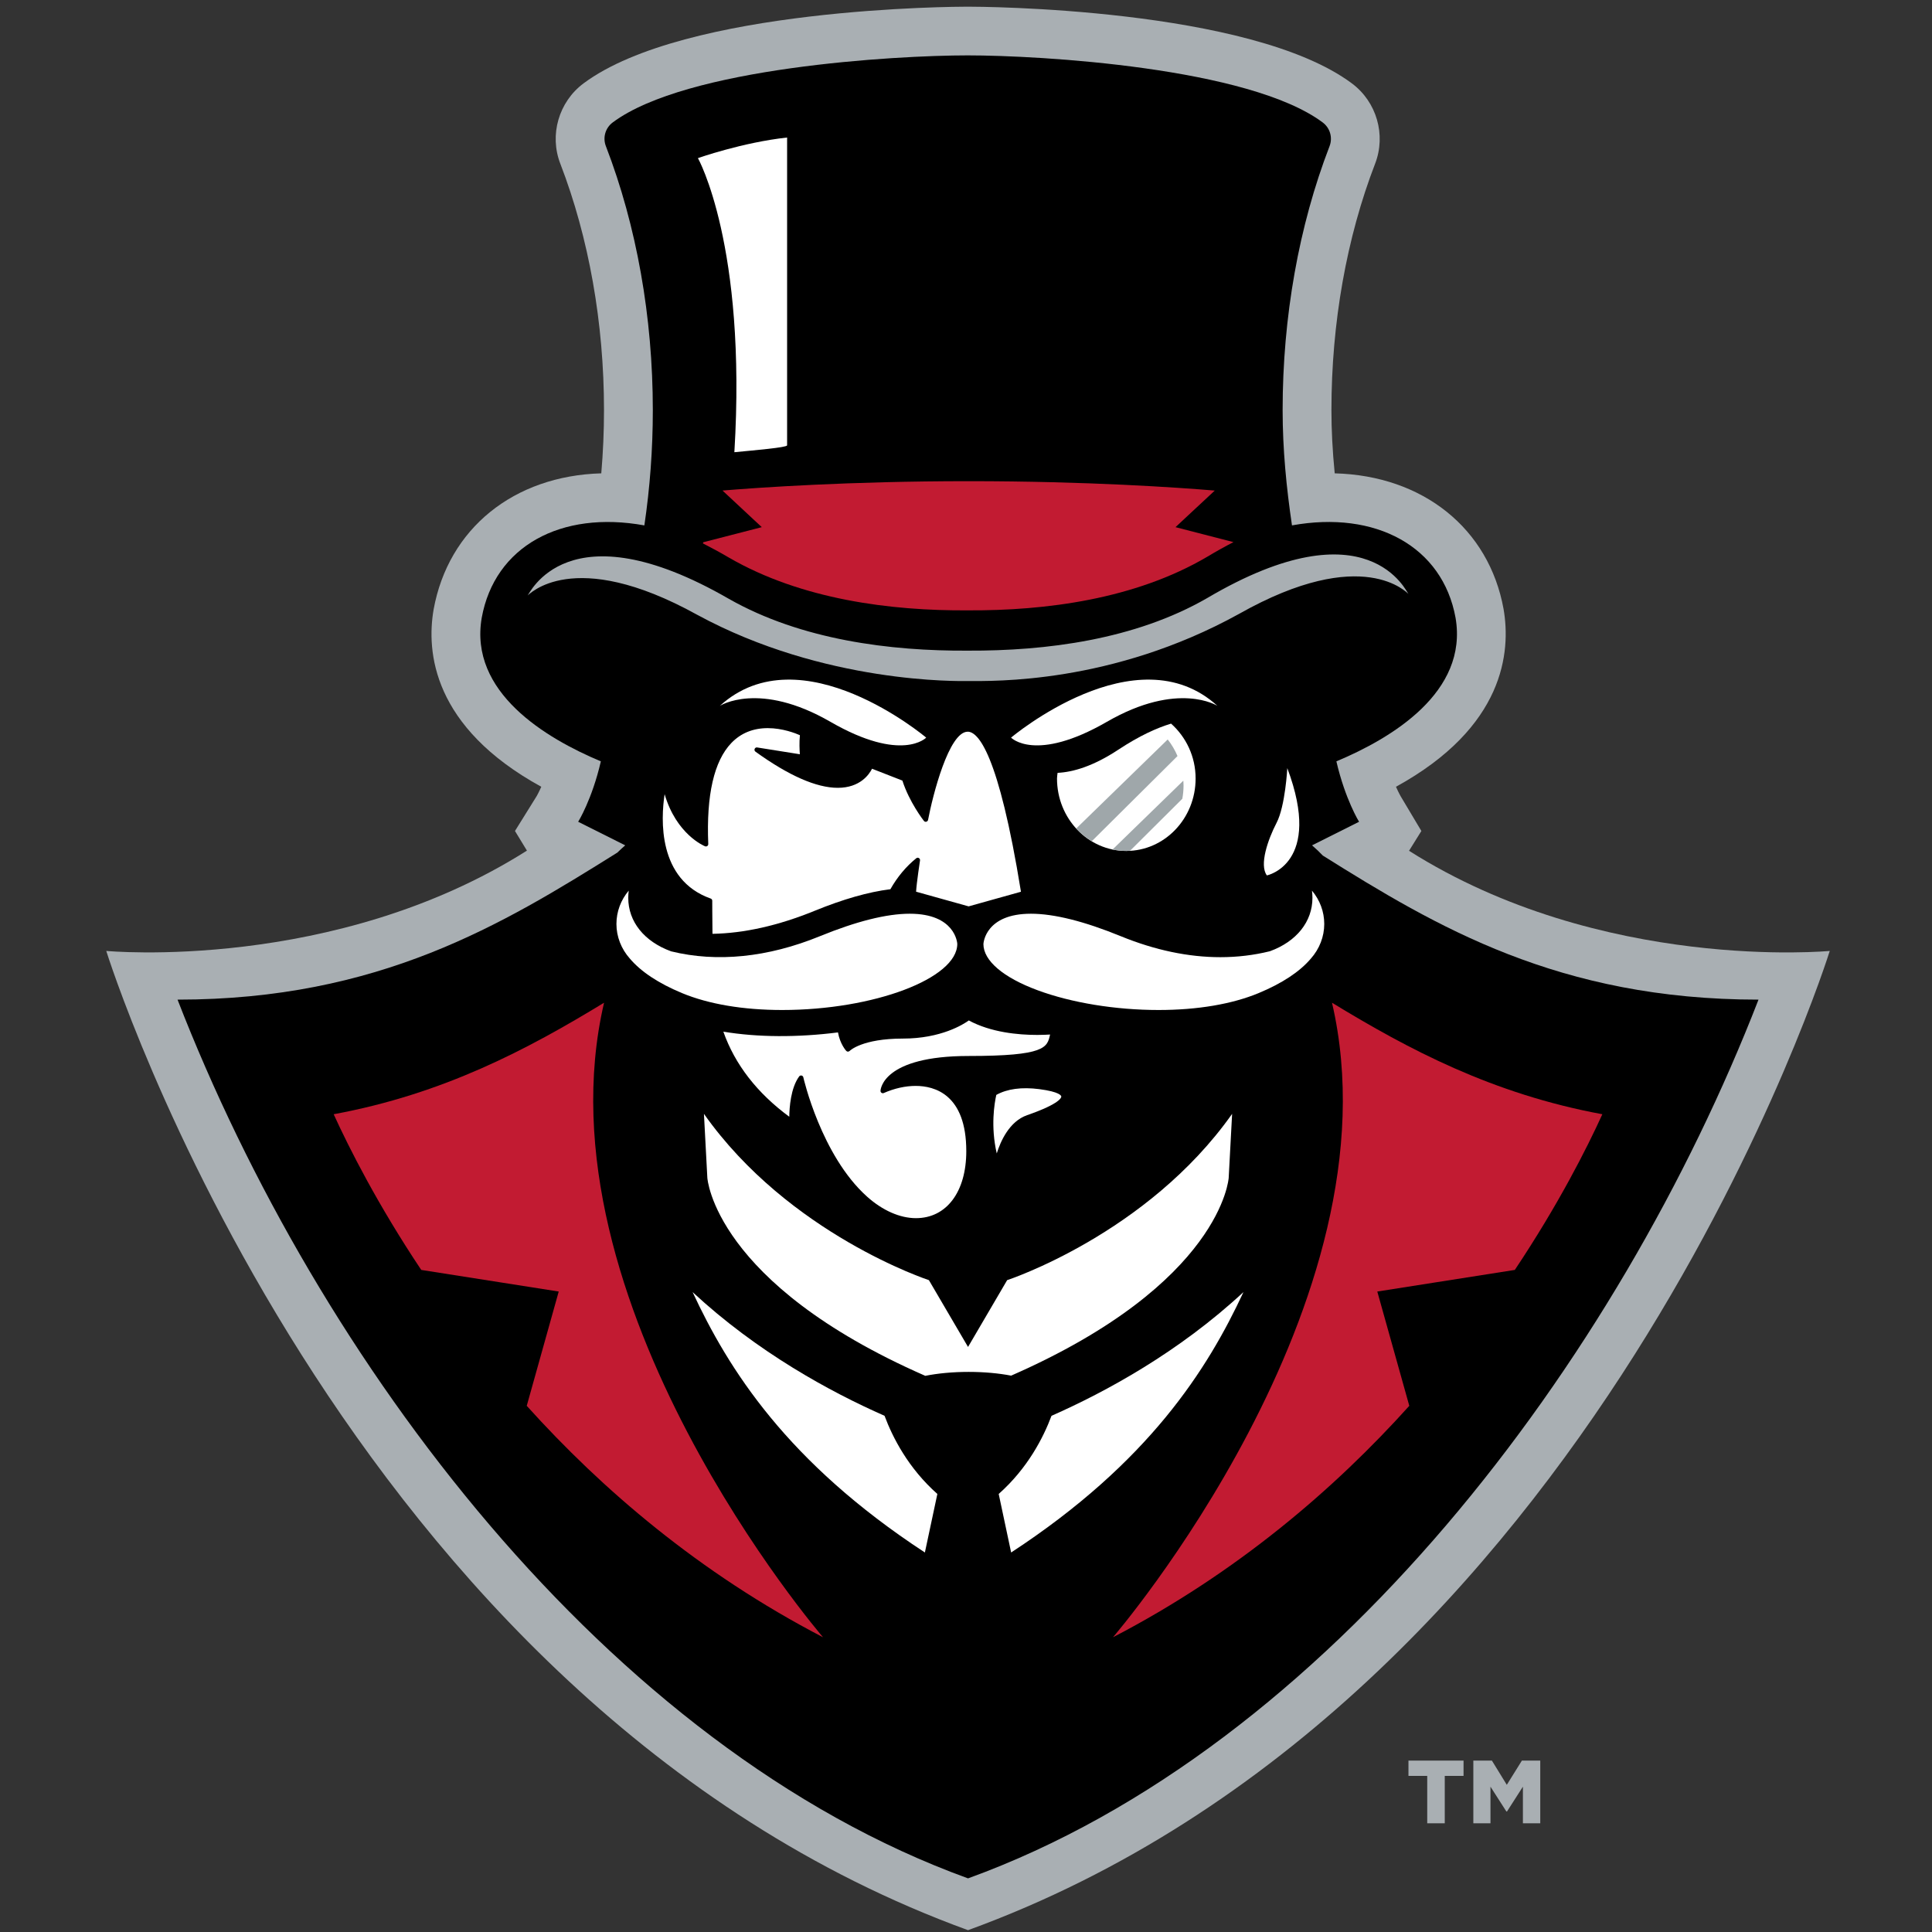
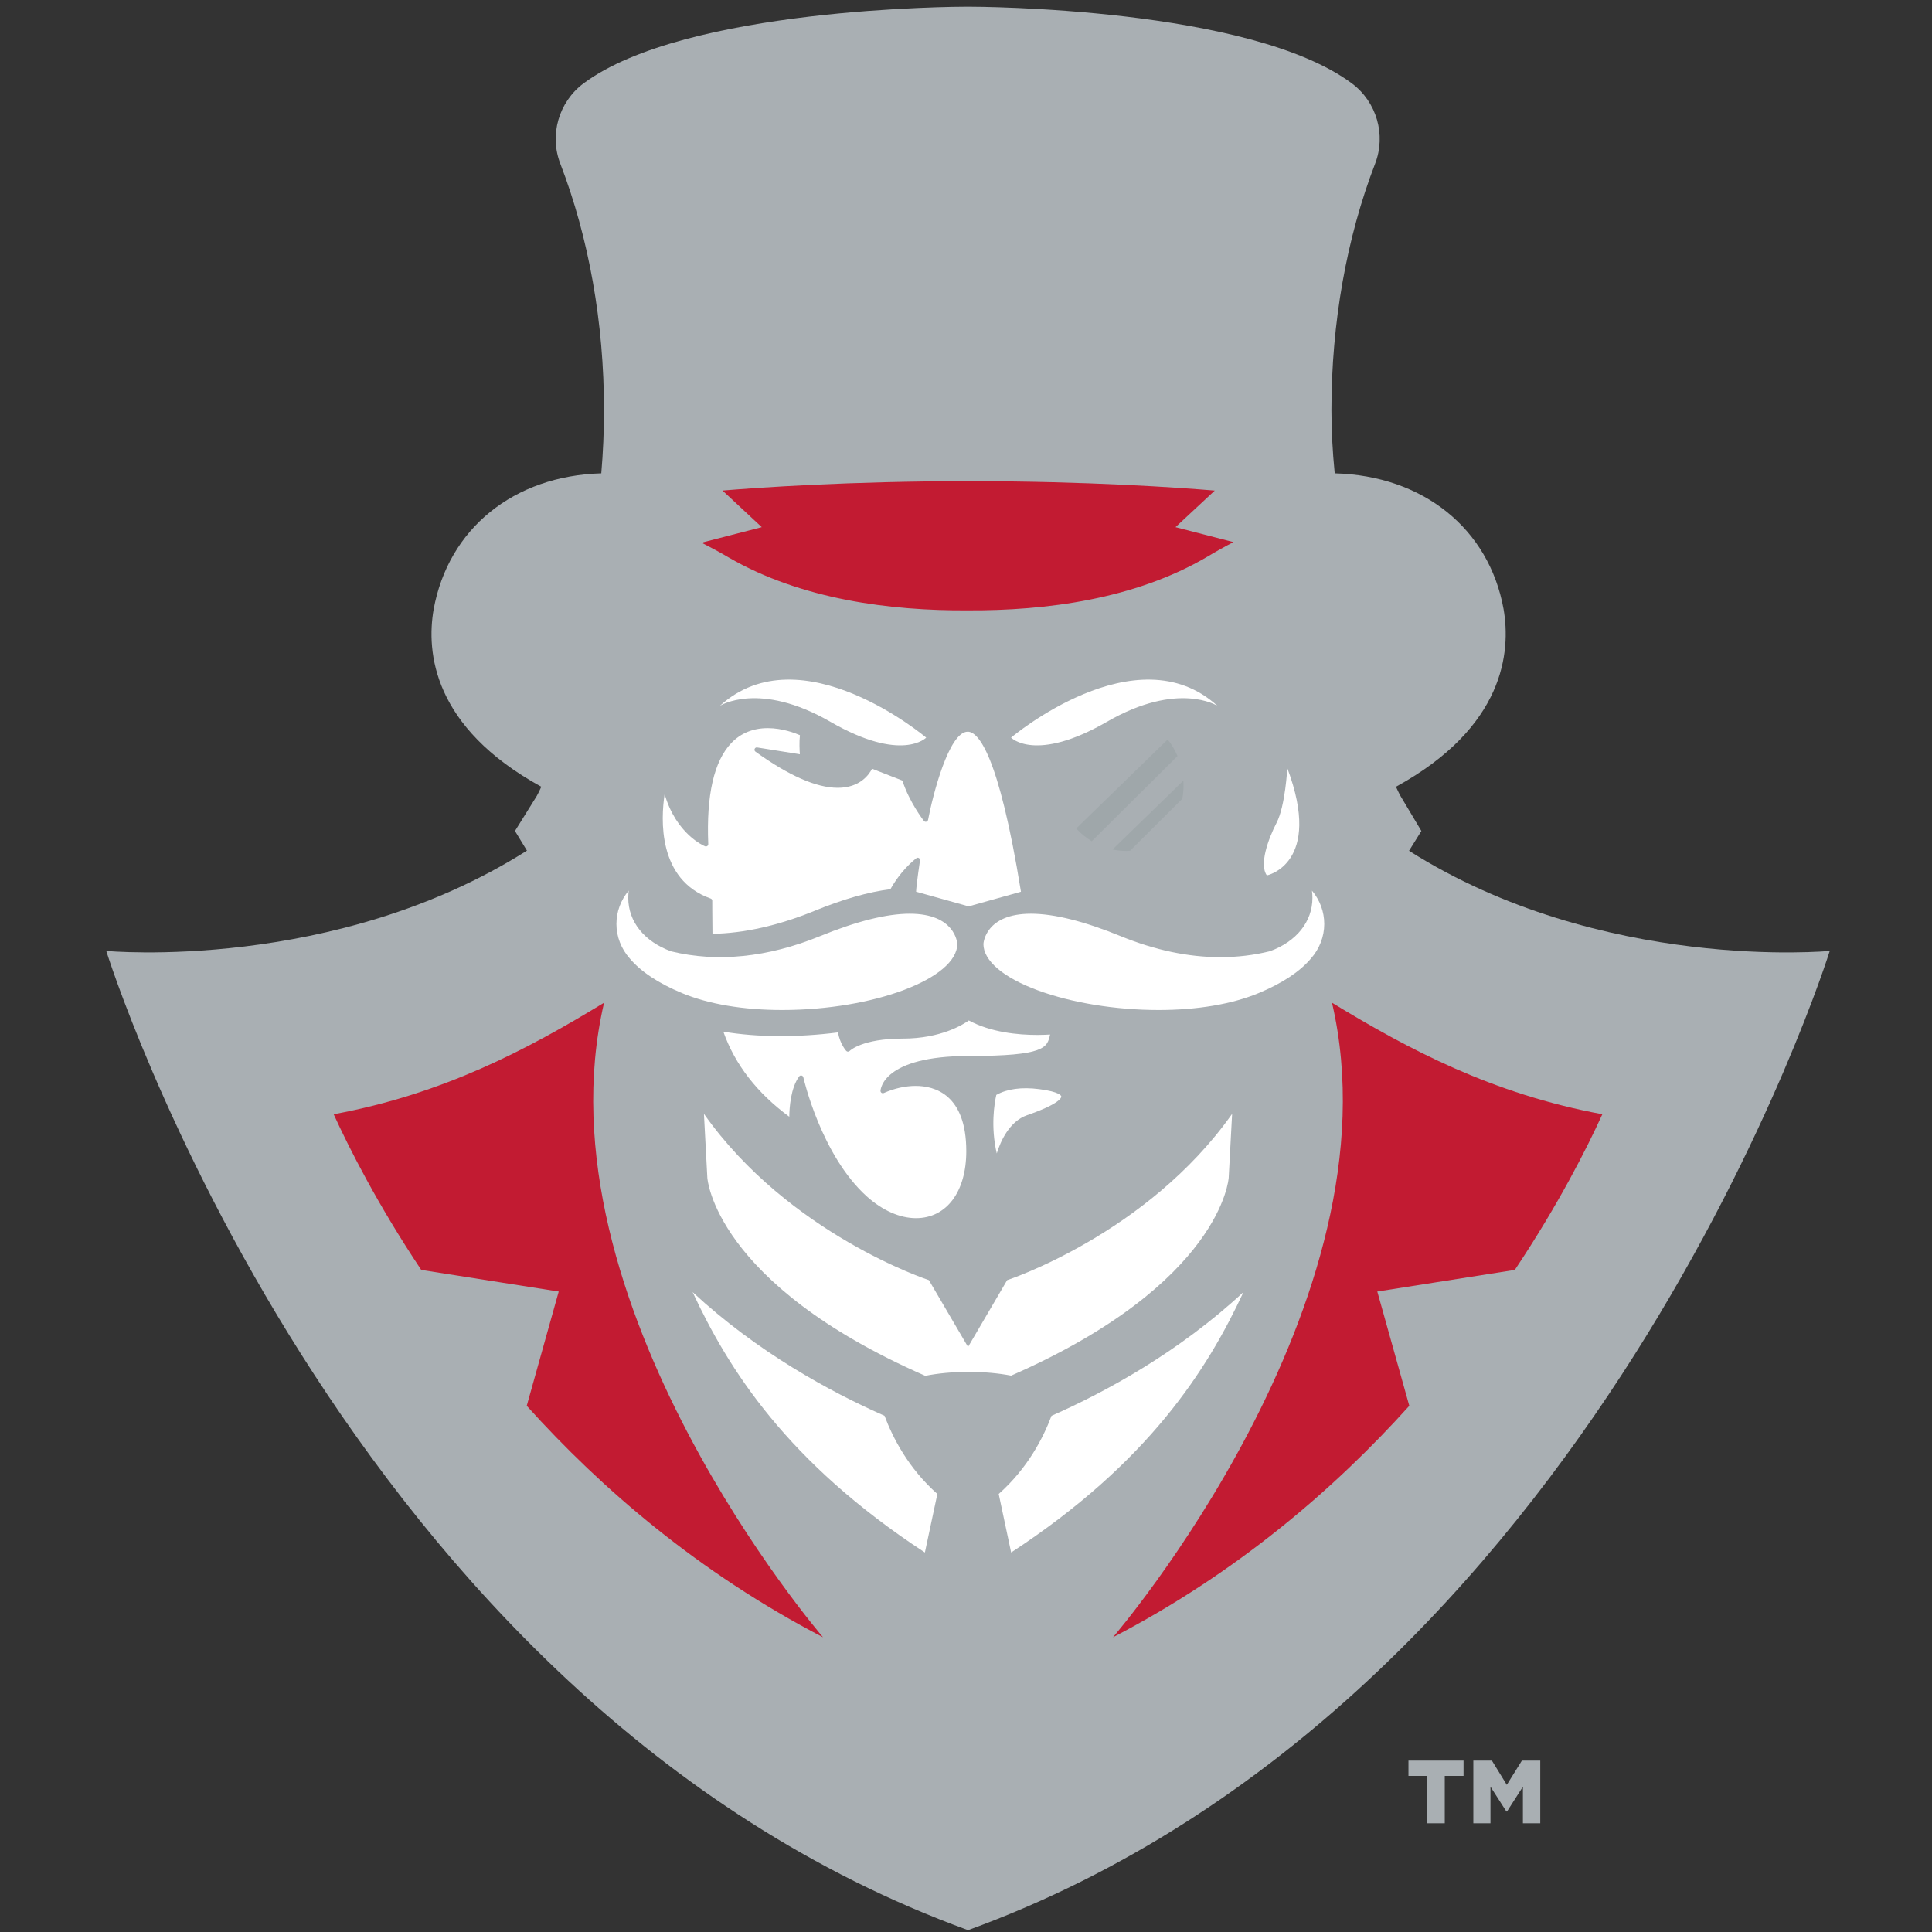
<svg xmlns="http://www.w3.org/2000/svg" width="200px" height="200px" viewBox="0 0 200 200" version="1.1">
  <rect x="0" y="0" width="200" height="200" fill="#333333" stroke="none" />
  <title>austin-peay</title>
  <desc>Created with Sketch.</desc>
  <g id="austin-peay" stroke="none" stroke-width="1" fill="none" fill-rule="evenodd">
    <g id="austin-peay_BGL" transform="translate(0, 0)">
      <g id="austin-peay" transform="translate(11, 0)">
        <g id="g10" transform="translate(89.385, 100.069) scale(-1, 1) rotate(-180) translate(-89.385, -100.069) translate(0, 0.326)" fill-rule="nonzero">
          <g id="g12">
            <path d="M134.863,111.739 C154.787,99.118 178.416,101.372 178.416,101.372 C178.416,101.372 154.251,23.674 89.211,0.001 C24.167,23.674 0,101.372 0,101.372 C0,101.372 23.623,99.135 43.548,111.756 L42.31,113.789 L44.559,117.403 L44.559,117.403 C44.559,117.403 44.755,117.74 45.034,118.365 C33.77,124.549 33.133,132.348 33.887,136.714 C35.408,145.097 42.184,150.557 51.245,150.812 C51.431,152.983 51.526,155.173 51.526,157.358 C51.526,166.375 49.961,175.195 47.003,182.868 C45.851,185.84 46.835,189.259 49.401,191.176 C59.931,199.032 87.986,199.121 89.177,199.121 C90.365,199.121 118.424,199.032 128.951,191.175 C131.51,189.27 132.501,185.854 131.354,182.874 C128.394,175.195 126.829,166.375 126.829,157.358 C126.829,155.301 126.94,153.135 127.169,150.812 C136.302,150.575 143.135,145.113 144.65,136.76 C145.409,132.351 144.769,124.549 133.511,118.366 C133.798,117.721 134.004,117.371 134.008,117.363 L136.14,113.789 L134.863,111.739" id="path14" fill="#A9AFB3" />
-             <path d="M125.937,111.244 C125.589,111.61 125.22,111.966 124.822,112.303 L129.69,114.742 C129.69,114.742 128.253,117.055 127.342,120.998 C133.068,123.394 141.002,128.158 139.678,135.86 C138.335,143.249 131.4,146.995 122.745,145.424 C122.17,149.312 121.777,153.299 121.777,157.358 C121.777,166.988 123.456,176.436 126.635,184.679 C126.976,185.565 126.687,186.569 125.922,187.138 C118.293,192.832 96.657,194.079 89.177,194.079 C81.696,194.079 60.063,192.832 52.429,187.138 C51.666,186.569 51.376,185.565 51.722,184.679 C54.899,176.436 56.58,166.988 56.58,157.358 C56.58,153.299 56.28,149.311 55.705,145.422 C47.051,146.995 40.209,143.249 38.868,135.859 C37.541,128.158 45.477,123.394 51.2,120.998 C50.292,117.055 48.853,114.742 48.853,114.742 L53.723,112.303 C53.44,112.063 53.172,111.809 52.909,111.553 C41.007,104.104 28.253,96.33 7.379,96.33 C21.894,58.936 51.824,18.919 89.211,5.364 C126.594,18.919 156.524,58.936 171.04,96.33 C150.361,96.33 137.673,103.891 125.937,111.244" id="path16" fill="#000000" />
-             <path d="M98.479,119.806 C98.461,119.61 98.421,119.422 98.421,119.221 C98.421,115.08 101.629,111.723 105.592,111.723 C109.557,111.723 112.769,115.08 112.769,119.221 C112.769,121.507 111.769,123.528 110.229,124.903 C108.758,124.459 106.95,123.645 104.775,122.209 C102.169,120.486 100.076,119.884 98.479,119.806" id="path18" fill="#FFFFFF" />
            <path d="M89.177,124.067 C87.23,124.067 85.553,117.477 85.073,114.937 C85.051,114.844 84.982,114.768 84.889,114.748 C84.798,114.72 84.701,114.757 84.641,114.834 C84.58,114.913 83.128,116.785 82.415,119.006 L79.273,120.233 C78.988,119.664 78.048,118.257 75.729,118.257 C73.515,118.257 70.647,119.518 67.205,122 C67.114,122.068 67.076,122.187 67.122,122.289 C67.164,122.394 67.274,122.461 67.384,122.435 L71.801,121.732 C71.768,122.165 71.729,122.975 71.807,123.705 C71.364,123.9 70.01,124.436 68.48,124.436 C66.961,124.436 65.696,123.921 64.715,122.903 C62.914,121.031 62.109,117.511 62.319,112.439 C62.321,112.357 62.286,112.278 62.216,112.232 C62.148,112.185 62.064,112.173 61.986,112.205 C61.855,112.258 59.013,113.457 57.801,117.6 C57.414,115.051 57.064,108.745 62.57,106.795 C62.667,106.762 62.732,106.671 62.732,106.569 C62.732,106.569 62.732,105.025 62.756,103.143 C66.03,103.199 69.576,103.995 73.299,105.513 C76.266,106.728 78.915,107.483 81.173,107.76 C81.89,109.027 82.789,110.105 83.848,110.963 C83.923,111.03 84.032,111.037 84.12,110.987 C84.207,110.936 84.256,110.838 84.239,110.739 C84.236,110.717 83.884,108.41 83.833,107.504 L89.272,105.985 L94.689,107.499 C92.359,121.907 90.237,124.067 89.177,124.067" id="path20" fill="#FFFFFF" />
            <path d="M83.787,87.399 C82.726,87.399 81.585,87.146 80.49,86.663 C80.414,86.63 80.327,86.636 80.254,86.685 C80.185,86.732 80.146,86.812 80.15,86.894 C80.155,87.041 80.399,90.497 89.272,90.497 C97.21,90.497 97.405,91.375 97.701,92.702 C97.701,92.709 97.703,92.714 97.705,92.719 C97.416,92.7 96.956,92.676 96.376,92.676 C94.399,92.676 91.581,92.939 89.291,94.175 C88.729,93.769 86.415,92.299 82.473,92.299 C78.229,92.299 76.97,91.035 76.959,91.023 C76.911,90.975 76.84,90.953 76.782,90.946 C76.713,90.946 76.652,90.973 76.604,91.023 C76.577,91.054 75.965,91.72 75.747,92.938 C71.57,92.405 67.404,92.423 63.881,93.016 C65.076,89.625 67.373,86.663 70.707,84.207 C70.718,85.14 70.85,87.182 71.729,88.38 C71.777,88.443 71.847,88.478 71.924,88.478 C71.94,88.478 71.958,88.478 71.972,88.475 C72.067,88.454 72.142,88.382 72.16,88.29 C72.179,88.208 74.007,80.199 78.749,75.945 C80.356,74.503 82.16,73.709 83.822,73.709 C86.983,73.709 89.03,76.43 89.03,80.643 C89.03,86.522 85.745,87.399 83.787,87.399" id="path22" fill="#FFFFFF" />
            <path d="M96.583,87.065 C94.767,87.299 93.26,87.096 92.137,86.467 C91.945,85.612 91.534,83.2 92.184,80.408 C92.564,81.632 93.472,83.727 95.329,84.371 C98.832,85.585 98.872,86.233 98.865,86.305 C98.855,86.381 98.708,86.788 96.583,87.065" id="path24" fill="#FFFFFF" />
            <path d="M122.261,120.296 C122.261,120.296 122.056,116.377 121.151,114.635 C120.248,112.892 119.342,110.278 120.146,109.189 C120.146,109.189 125.984,110.386 122.261,120.296" id="path26" fill="#FFFFFF" />
            <path d="M63.519,126.741 C63.519,126.741 67.566,129.359 74.969,125.088 C82.37,120.822 84.88,123.453 84.88,123.453 C84.88,123.453 71.924,134.396 63.519,126.741" id="path28" fill="#FFFFFF" />
            <path d="M102.018,112.727 L110.895,121.546 C110.631,122.168 110.29,122.747 109.88,123.264 L100.411,114.048 C100.88,113.532 101.422,113.087 102.018,112.727" id="path30" fill="#9FA7AA" />
            <path d="M111.496,118.996 L104.171,111.872 C104.633,111.773 105.106,111.723 105.592,111.723 C105.726,111.723 105.854,111.736 105.985,111.743 L111.394,117.125 C111.474,117.568 111.52,118.023 111.52,118.491 C111.52,118.66 111.505,118.829 111.496,118.996" id="path32" fill="#9FA7AA" />
            <path d="M115.027,126.741 C115.027,126.741 110.979,129.359 103.579,125.088 C96.177,120.822 93.665,123.453 93.665,123.453 C93.665,123.453 106.623,134.396 115.027,126.741" id="path34" fill="#FFFFFF" />
-             <path d="M70.481,185.575 C65.865,185.073 61.249,183.443 61.249,183.443 C61.249,183.443 66.319,174.44 65.022,152.999 C67.164,153.209 70.375,153.479 70.481,153.703 L70.481,185.575" id="path36" fill="#FFFFFF" />
            <path d="M83.18,105.224 C80.779,105.224 77.646,104.438 73.856,102.889 C68.486,100.698 63.222,100.165 58.479,101.328 C55.685,102.342 54.037,104.407 54.037,106.863 C54.037,107.116 54.054,107.368 54.086,107.616 C53.265,106.641 52.813,105.431 52.813,104.163 C52.813,102.858 53.306,101.585 54.201,100.581 C55.355,99.219 57.17,98.02 59.599,97.009 C62.354,95.863 65.937,95.257 69.966,95.257 C79.453,95.257 88.098,98.52 88.098,102.104 C88.092,102.213 87.876,105.224 83.18,105.224" id="path38" fill="#FFFFFF" />
            <path d="M124.814,107.614 C124.846,107.365 124.863,107.115 124.863,106.863 C124.863,104.407 123.217,102.342 120.459,101.34 C118.786,100.927 117.073,100.725 115.333,100.725 C112.021,100.725 108.559,101.454 105.042,102.889 C101.256,104.438 98.12,105.224 95.722,105.224 C91.024,105.224 90.81,102.215 90.803,102.085 C90.803,100.37 92.845,98.62 96.406,97.304 C99.92,96.001 104.486,95.257 108.933,95.257 C112.958,95.257 116.541,95.863 119.297,97.009 C121.731,98.021 123.549,99.221 124.695,100.573 C125.594,101.584 126.086,102.856 126.086,104.163 C126.086,105.43 125.634,106.638 124.814,107.614" id="path40" fill="#FFFFFF" />
            <path d="M89.222,129.309 C91.75,129.318 104.074,128.976 117.254,136.256 C130.179,143.554 134.714,138.344 134.803,138.338 C134.654,138.348 130.751,147.794 113.959,137.895 C106.483,133.583 97.256,132.422 89.218,132.458 C81.184,132.404 71.953,133.564 64.469,137.81 C47.647,147.516 43.755,138.166 43.617,138.172 C43.703,138.167 48.228,143.33 61.172,136.17 C74.362,129.004 88.31,129.306 89.222,129.309" id="path42" fill="#A9AFB3" />
            <path d="M110.687,145.241 L114.752,149.028 C111.008,149.34 101.602,150.001 89.276,150.001 L89.272,150.001 L89.265,150.001 C76.942,150.001 67.542,149.34 63.793,149.031 L67.858,145.241 L61.805,143.68 C61.79,143.641 61.776,143.602 61.762,143.562 C62.626,143.124 63.523,142.638 64.469,142.083 C71.953,137.755 81.184,136.573 89.218,136.628 C97.256,136.59 106.483,137.775 113.959,142.169 C114.912,142.741 115.816,143.242 116.687,143.692 L110.687,145.241" id="path44" fill="#C21B32" />
            <path d="M80.568,53.248 C74.919,55.737 67.378,59.851 60.697,66.055 C64.411,58.075 70.455,48.454 84.744,39.098 L86.035,45.158 C83.026,47.826 81.408,50.999 80.568,53.248" id="path46" fill="#FFFFFF" />
            <path d="M97.851,53.248 C103.497,55.737 111.039,59.851 117.723,66.055 C114.007,58.075 107.961,48.454 93.673,39.098 L92.385,45.158 C95.391,47.826 97.01,50.999 97.851,53.248" id="path48" fill="#FFFFFF" />
            <path d="M93.26,67.292 L89.211,60.376 L85.159,67.292 C85.159,67.292 70.684,72.026 61.872,84.505 L62.224,77.884 C62.224,77.884 62.907,66.975 84.783,57.387 C86.084,57.644 87.621,57.794 89.272,57.794 C90.89,57.794 92.39,57.651 93.673,57.406 C115.513,66.987 116.194,77.884 116.194,77.884 L116.548,84.505 C107.734,72.026 93.26,67.292 93.26,67.292" id="path50" fill="#FFFFFF" />
            <path d="M51.532,96.01 C43.584,91.168 34.924,86.57 23.541,84.466 C25.167,80.91 28.108,75.091 32.607,68.35 L46.839,66.113 L43.528,54.281 C51.279,45.676 61.366,36.992 74.2,30.324 C74.2,30.324 44.319,65.005 51.532,96.01" id="path52" fill="#C21B32" />
            <path d="M145.813,68.35 C150.311,75.091 153.254,80.91 154.875,84.466 C143.494,86.57 134.835,91.168 126.888,96.01 C134.097,65.005 104.216,30.324 104.216,30.324 C117.052,36.992 127.142,45.676 134.89,54.281 L131.577,66.113 L145.813,68.35" id="path54" fill="#C21B32" />
            <path d="M141.519,17.554 L143.442,17.554 L144.983,15.047 L146.545,17.554 L148.447,17.554 L148.447,11.064 L146.651,11.064 L146.651,14.857 L145.003,12.286 L144.941,12.286 L143.293,14.857 L143.293,11.064 L141.519,11.064 L141.519,17.554 Z M136.746,15.974 L134.803,15.974 L134.803,17.554 L140.506,17.554 L140.506,15.974 L138.561,15.974 L138.561,11.064 L136.746,11.064 L136.746,15.974 L136.746,15.974 Z" id="path56" fill="#A9AFB3" />
          </g>
        </g>
      </g>
    </g>
  </g>
</svg>